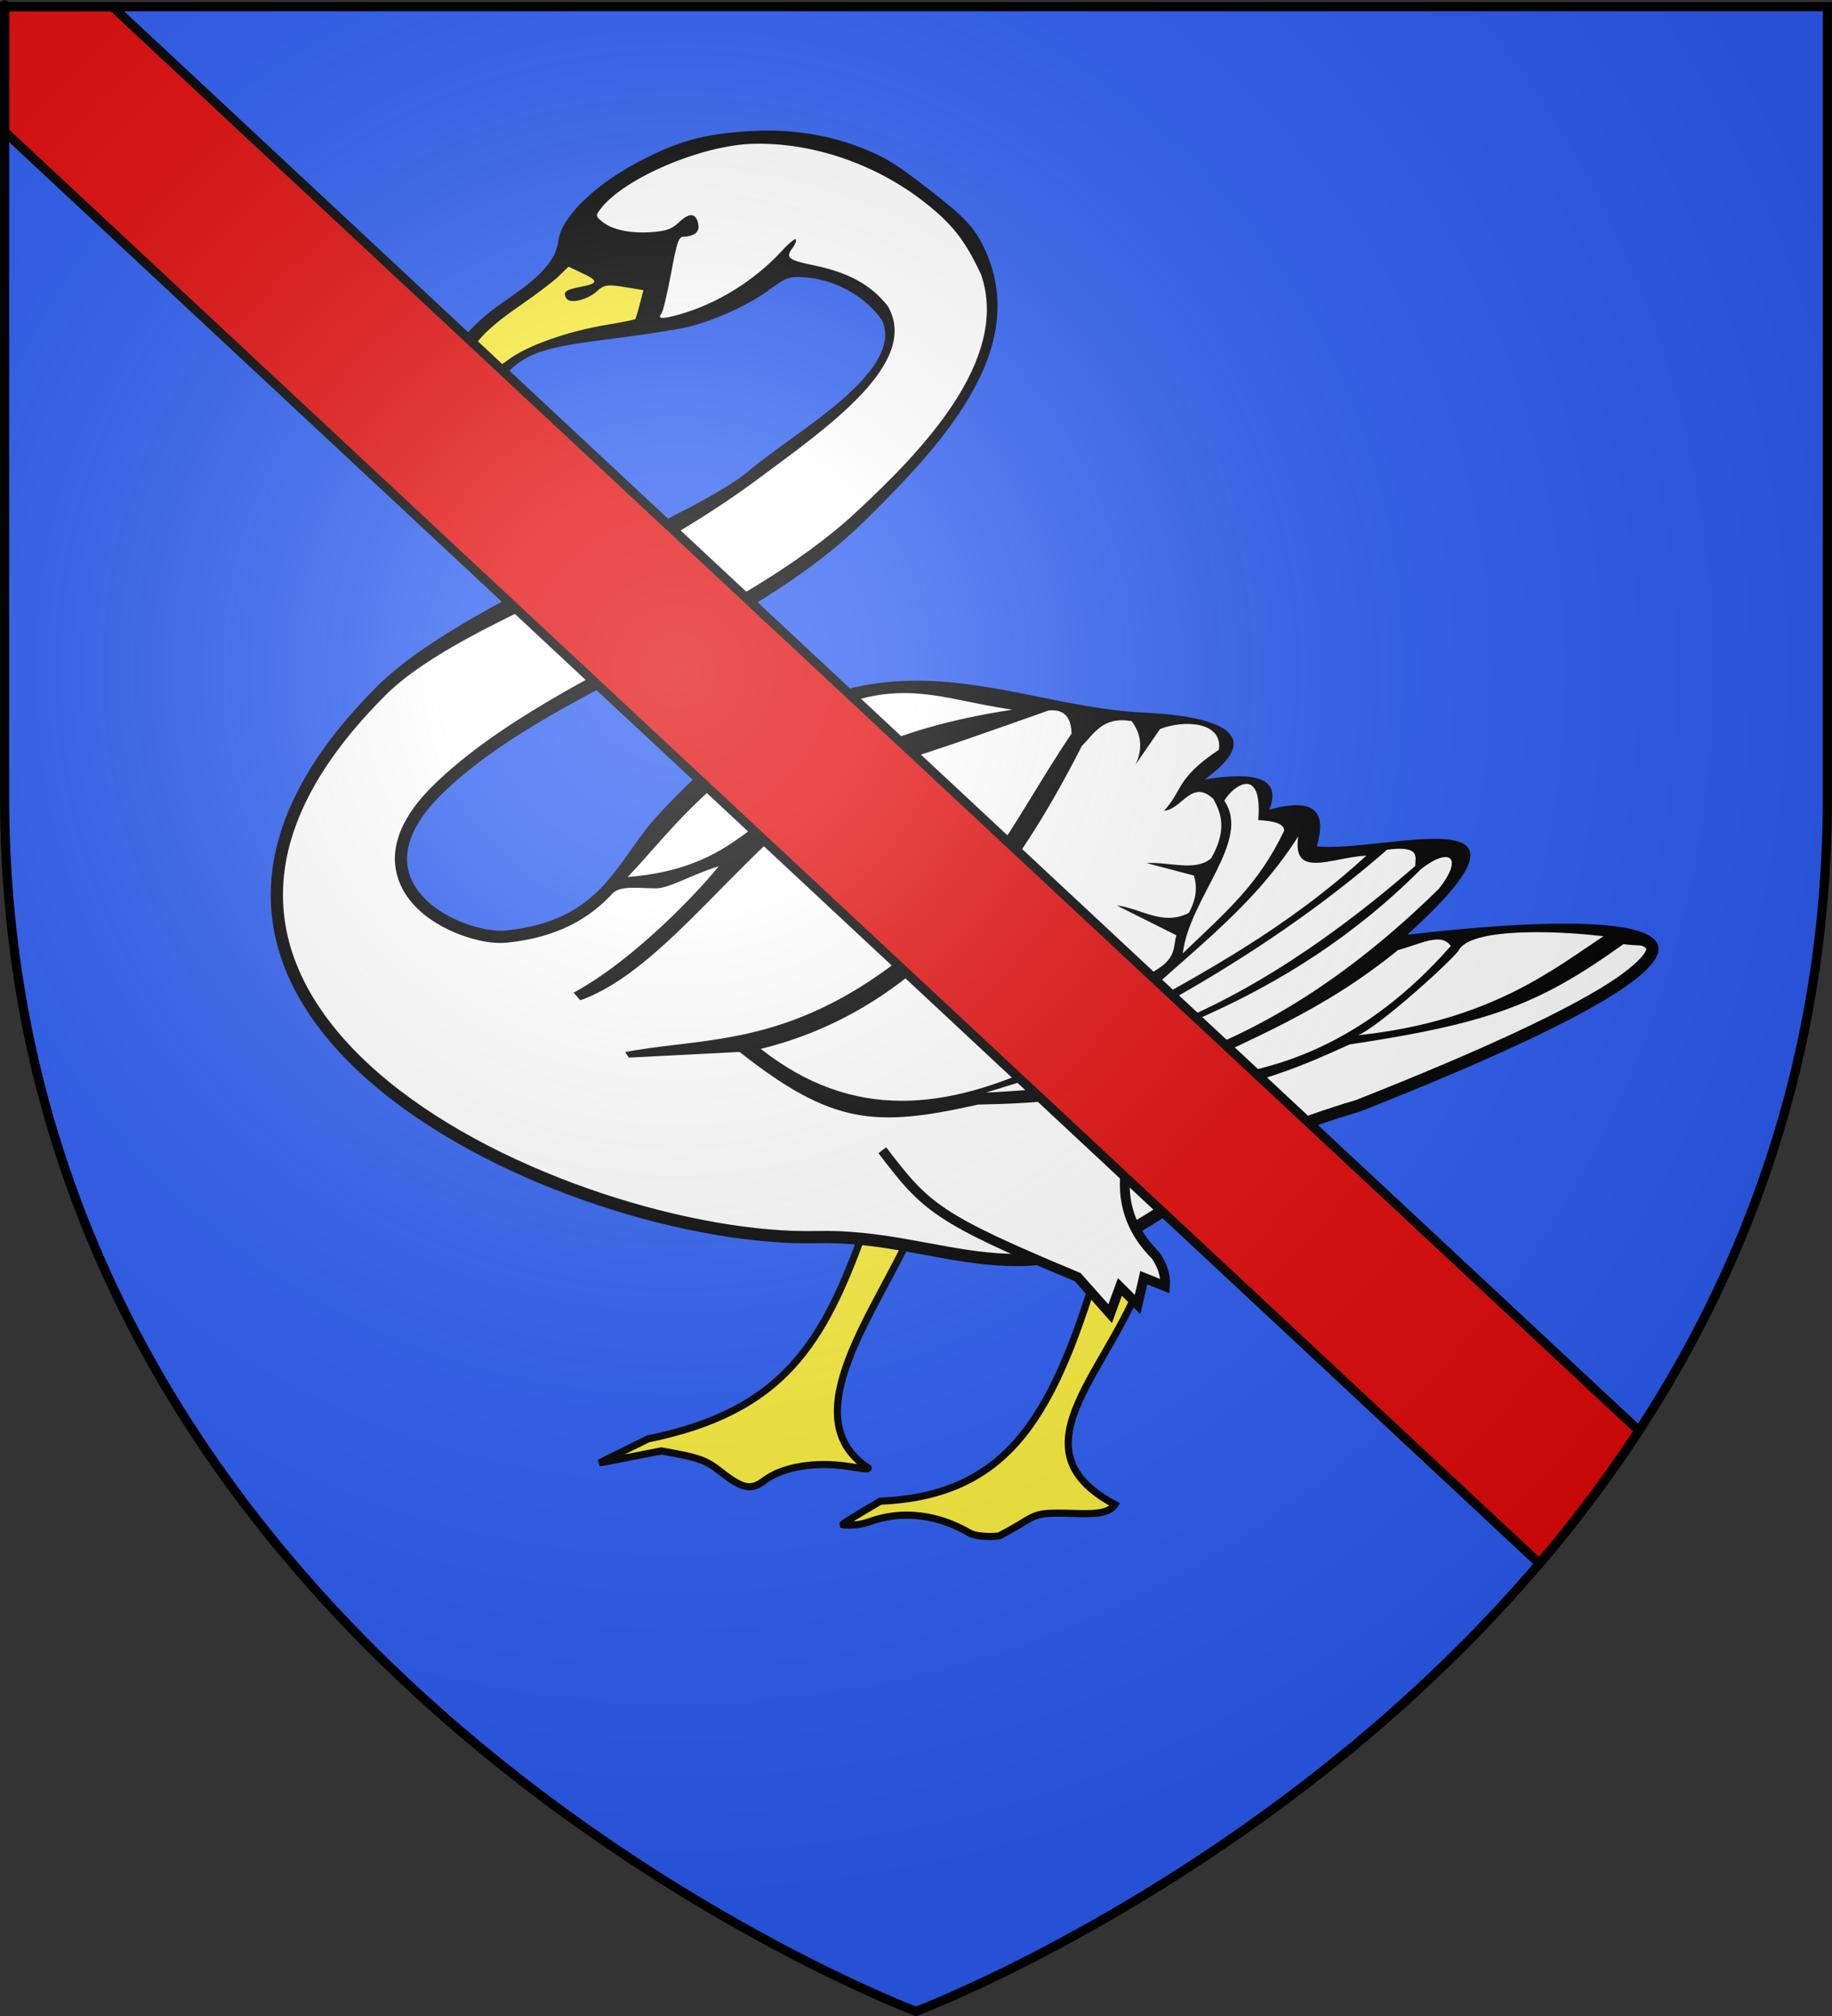
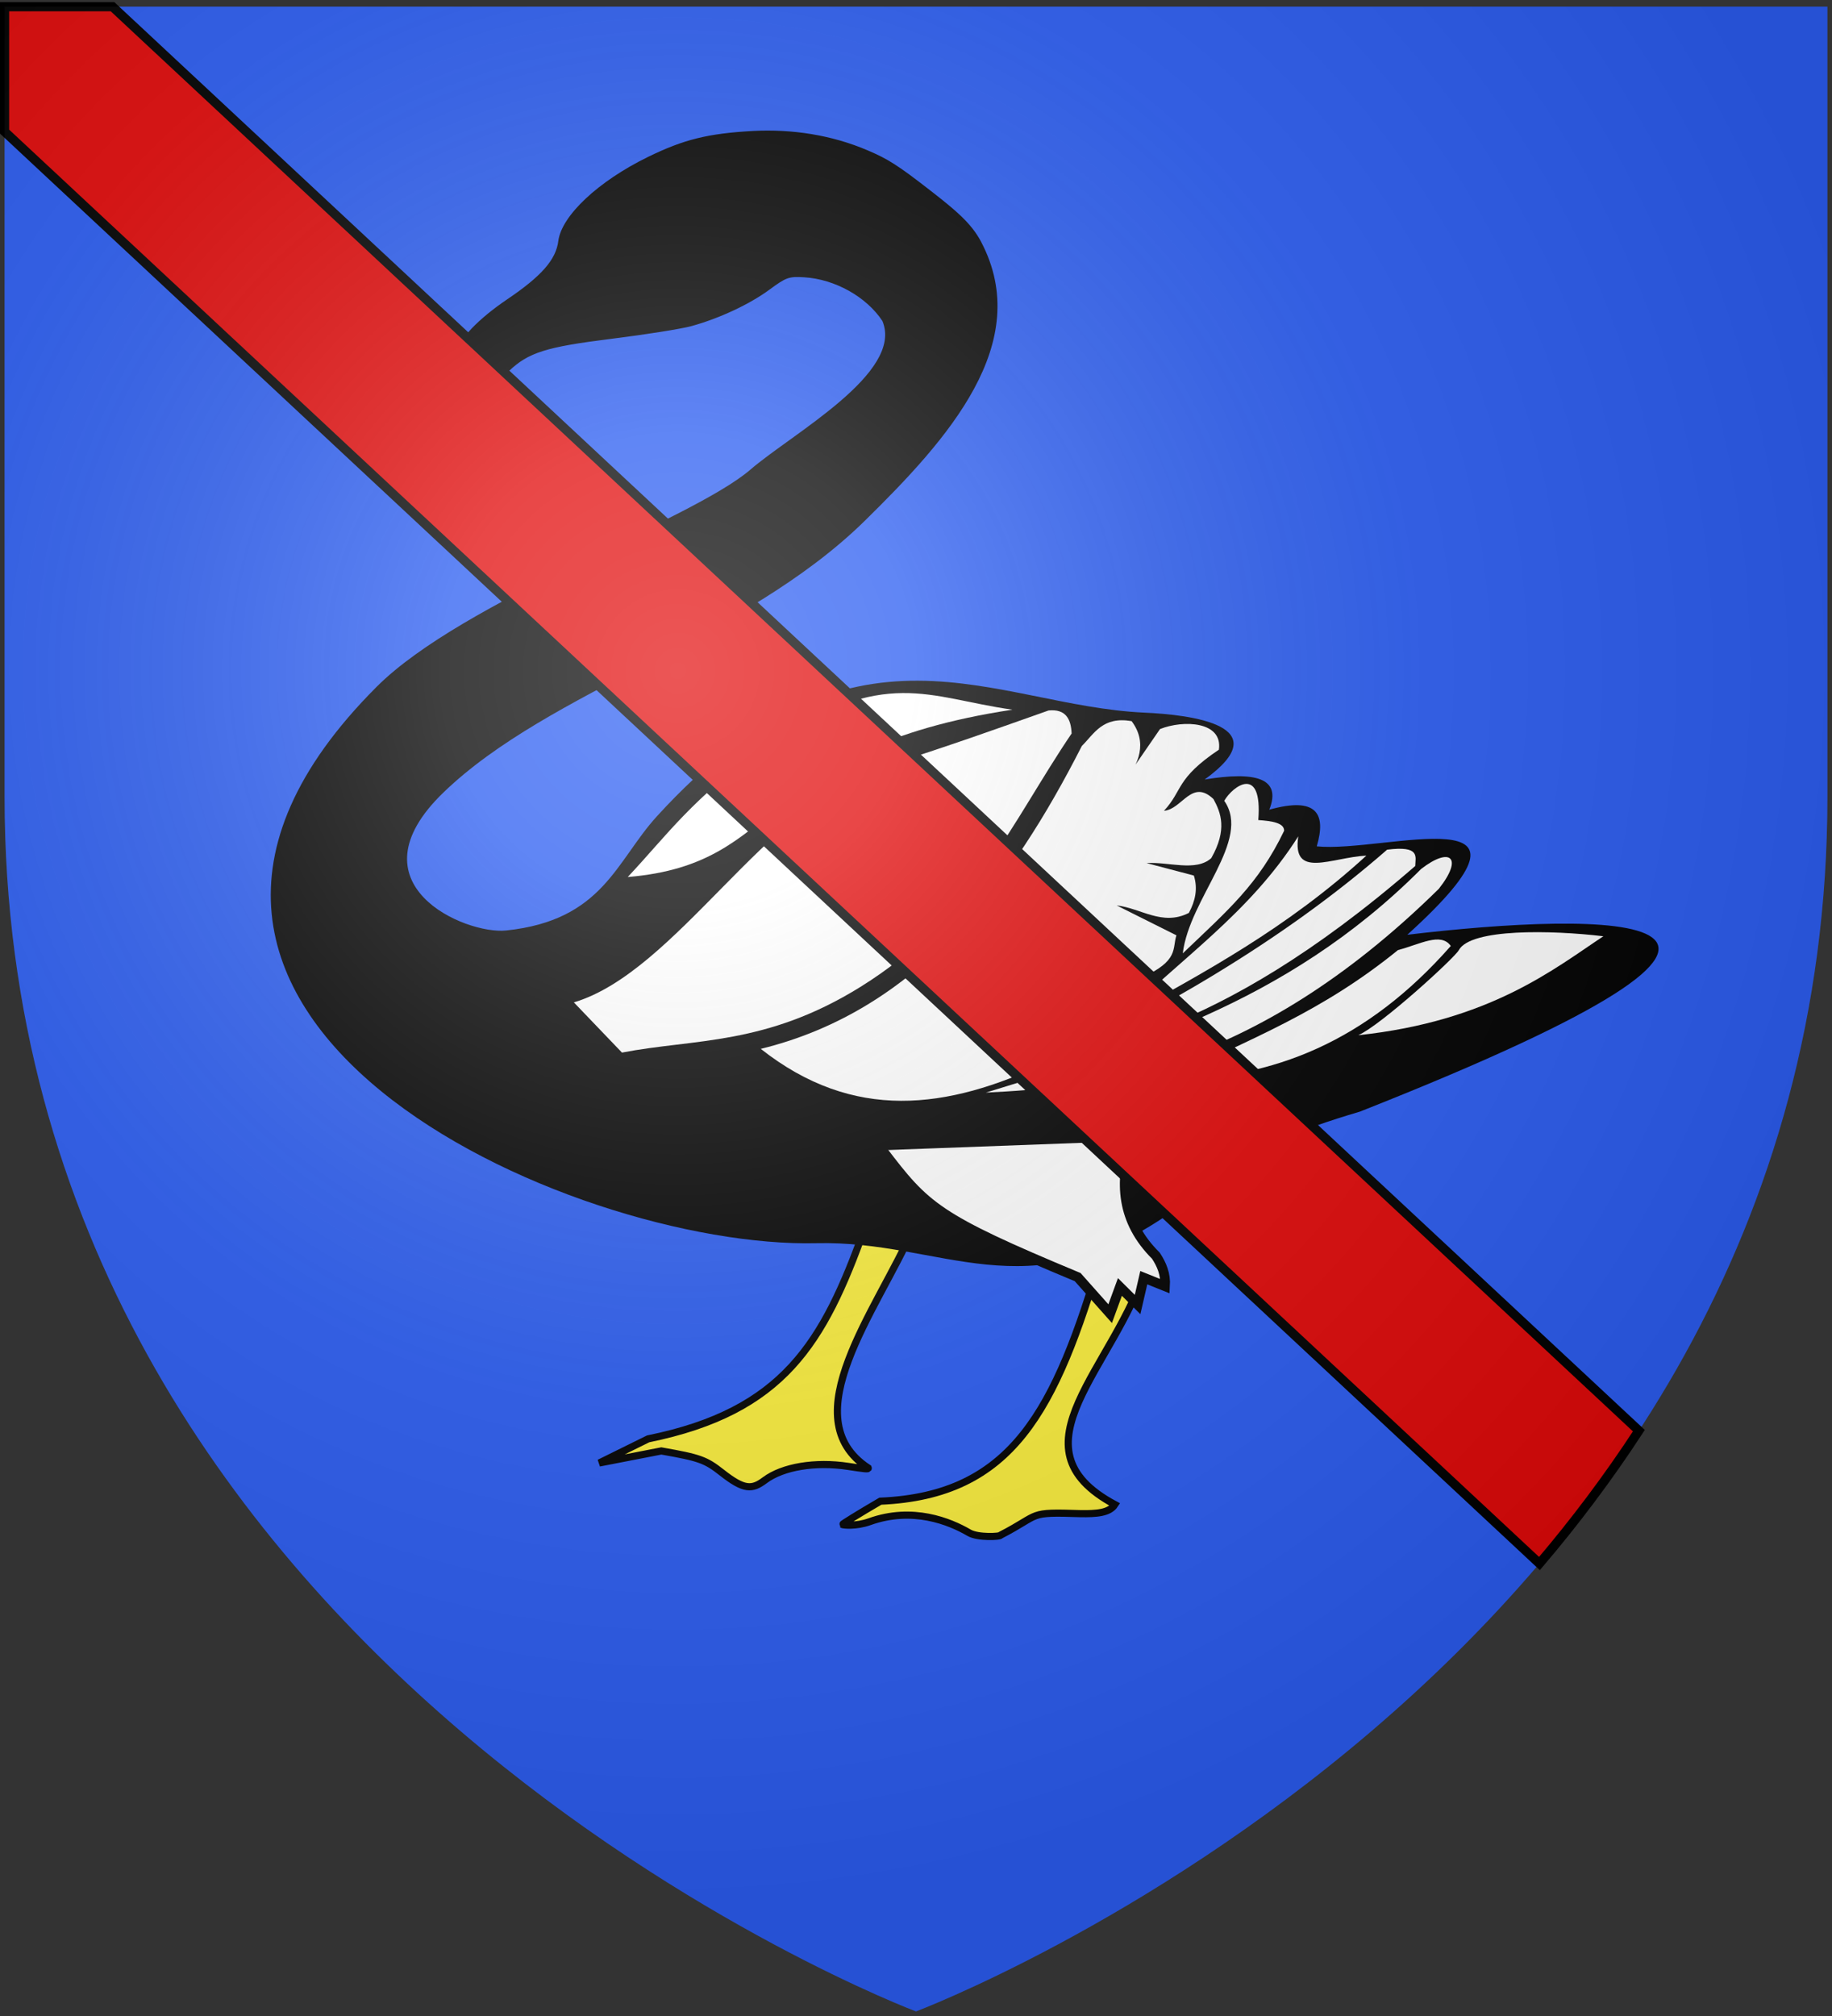
<svg xmlns="http://www.w3.org/2000/svg" xmlns:ns1="http://sodipodi.sourceforge.net/DTD/sodipodi-0.dtd" xmlns:ns2="http://www.inkscape.org/namespaces/inkscape" xmlns:xlink="http://www.w3.org/1999/xlink" height="660" width="600" version="1.0" id="svg2" ns1:version="0.32" ns2:version="0.46" ns1:docname="Blason_ville_fr_Sainte-Lizaigne_(Indre).svg" ns1:docbase="L:\Héraldique" ns2:export-filename="/Users/olivier/Desktop/Blason Rouge/Blason_Vide_3D.png" ns2:export-xdpi="144" ns2:export-ydpi="144" ns2:output_extension="org.inkscape.output.svg.inkscape">
  <rect width="100%" height="100%" fill="#333333" stroke="none" />
  <ns1:namedview ns2:window-height="977" ns2:window-width="1280" ns2:pageshadow="2" ns2:pageopacity="0.0" guidetolerance="10.0" gridtolerance="10.0" objecttolerance="10.0" borderopacity="1.0" bordercolor="#666666" pagecolor="#ffffff" id="base" showgrid="false" height="660px" ns2:zoom="1.1621207" ns2:cx="300.00013" ns2:cy="330.00014" ns2:window-x="-4" ns2:window-y="-4" ns2:current-layer="layer4" showguides="true" ns2:guide-bbox="true" ns2:object-nodes="true" ns2:snap-global="false" />
  <desc id="desc4">Flag of Canton of Valais (Wallis)</desc>
  <defs id="defs6">
    <linearGradient id="linearGradient2893">
      <stop style="stop-color:white;stop-opacity:0.314;" offset="0" id="stop2895" />
      <stop id="stop2897" offset="0.19" style="stop-color:white;stop-opacity:0.251;" />
      <stop style="stop-color:#6b6b6b;stop-opacity:0.125;" offset="0.6" id="stop2901" />
      <stop style="stop-color:black;stop-opacity:0.125;" offset="1" id="stop2899" />
    </linearGradient>
    <radialGradient ns2:collect="always" xlink:href="#linearGradient2893" id="radialGradient3163" gradientUnits="userSpaceOnUse" gradientTransform="matrix(1.353,0,0,1.349,-77.629,-85.747)" cx="221.445" cy="226.331" fx="221.445" fy="226.331" r="300" />
  </defs>
  <g ns2:groupmode="layer" id="layer3" ns2:label="Fond écu" style="display:inline">
    <path d="M 300,658.5 C 300,658.5 598.5,546.18 598.5,260.728 C 598.5,-24.723 598.5,2.176 598.5,2.176 L 1.5,2.176 L 1.5,260.728 C 1.5,546.18 300,658.5 300,658.5 z" style="fill:#2b5df2;fill-opacity:1;fill-rule:evenodd;stroke:none;stroke-width:1px;stroke-linecap:butt;stroke-linejoin:miter;stroke-opacity:1;display:inline" id="path11587" />
    <g id="g6616" ns2:label="Meubles" transform="translate(791.108,-14.198)" />
  </g>
  <g ns2:groupmode="layer" id="layer4" ns2:label="Meubles" style="display:inline">
    <g style="display:inline" id="g7792" transform="translate(-18,10)">
      <path ns1:nodetypes="csccsccccccsc" d="M 268.509,474.579 C 274.364,470.201 285.025,468.432 295.737,470.06 C 301.001,470.86 302.549,471.1 302.351,470.593 C 277.311,454.086 305.337,418.861 316.912,392.575 C 319.144,387.686 321.772,386.786 319.813,383.794 C 317.973,380.983 316.643,380.402 311.32,380.087 L 305.01,379.713 L 301.154,392.214 C 287.753,429.647 274.621,452.052 230.27,461.057 L 214.264,468.955 L 234.591,465.009 C 247.18,467.226 249.085,467.908 254.414,472.098 C 261.757,477.874 264.303,477.725 268.509,474.579 z" style="fill:#fcef3c;fill-opacity:1;stroke:#000000;stroke-width:2.339;stroke-miterlimit:4;stroke-dasharray:none;stroke-opacity:1;display:inline" id="path7123" />
      <path ns1:nodetypes="cccccssscc" d="M 372.005,485.54 C 376.763,485.594 381.297,485.423 383.138,482.56 C 347.879,463.704 383.277,437.957 393.719,403.884 L 378.811,400.584 C 363.746,451.752 349.619,479.601 306.322,481.465 C 299.369,485.528 293.782,488.97 293.906,489.113 C 294.03,489.257 298.277,489.793 302.818,488.166 C 316.882,483.131 329.058,488.092 335.381,491.789 C 338.345,493.522 345.751,493.038 345.583,492.641 C 359.336,485.54 354.183,484.973 372.005,485.54 z" style="fill:#fcef3c;fill-opacity:1;stroke:#000000;stroke-width:2.339;stroke-miterlimit:4;stroke-dasharray:none;stroke-opacity:1;display:inline" id="path7125" />
      <path style="fill:#000000;stroke:none;stroke-width:10;stroke-miterlimit:4;stroke-dasharray:none;stroke-opacity:1;display:inline" d="M 264.555,32.875 C 249.782,33.716 241.969,35.646 230.23,41.375 C 213.946,49.323 201.908,60.609 200.855,68.9 C 200.077,75.02 195.366,80.395 184.105,88 C 174.679,94.366 168.18,101.169 167.455,105.425 C 166.933,108.488 171.02,113.373 175.005,114.45 C 179.272,115.605 180.891,115.105 184.605,111.55 C 191.029,105.402 196.825,103.582 218.23,100.925 C 229.367,99.543 241.145,97.668 244.405,96.775 C 253.482,94.289 263.45,89.647 270.005,84.825 C 275.487,80.792 276.357,80.47 281.355,80.775 C 291.444,81.392 301.78,87.166 307.005,95.1 C 314.064,112.105 277.447,131.946 263.755,143.75 C 244.427,160.413 169.735,186.488 141.38,214.825 C 33.234,322.905 205.152,398.949 285.43,397 C 326.76,395.997 353.943,419.95 401.23,387.125 C 414.69,376.516 421.327,366.322 463.38,353.925 C 634.405,286.425 542.092,288.496 478.905,296.025 C 530.798,249.02 471.317,269.363 449.255,267.075 C 452.388,256.425 449.349,250.704 433.705,255.075 C 437.866,244.638 429.05,242.477 412.53,245.2 C 437.003,227.528 408.133,223.995 392.755,223.3 C 343.174,221.063 297.89,186.373 233.18,257.2 C 219.727,271.924 215.523,291.303 183.755,294.625 C 170.341,296.028 132.057,279.516 163.255,249.425 C 198.088,215.828 261.505,199.513 301.255,160.475 C 328.36,133.856 356.775,102.397 339.33,69.175 C 336.086,62.998 330.933,58.783 322.605,52.3 C 311.968,44.021 308.694,42.003 302.28,39.275 C 290.376,34.167 277.442,32.211 264.555,32.875 z" id="path7172" ns1:nodetypes="csssssssssscsssccccccssssssscc" />
-       <path ns1:nodetypes="cssscccssscccssc" d="M 178.008,111.795 C 178.851,111.609 181.834,109.748 184.638,107.66 C 190.771,103.091 203.961,98.438 216.787,96.319 C 221.726,95.502 225.902,94.661 226.067,94.449 C 226.232,94.237 226.899,92.02 227.551,89.522 L 228.735,84.981 L 222.431,83.958 C 216.968,83.071 215.801,83.237 213.676,85.207 C 210.466,88.184 204.644,89.592 203.482,87.673 C 202.251,85.638 203.178,84.869 207.974,83.946 C 214.005,82.785 214.144,82.007 208.776,79.469 L 204.202,77.307 L 200.927,80.474 C 199.125,82.216 193.358,86.586 188.11,90.184 C 177.152,97.697 171.807,103.488 172.109,107.518 C 172.311,110.216 175.312,112.392 178.008,111.795 z" style="fill:#fcef3c;fill-opacity:1;display:inline" id="path7176" />
-       <path style="fill:#ffffff;display:inline" d="M 266.43,37.051 C 265.827,37.052 265.229,37.059 264.63,37.076 C 247.781,37.529 222.556,48.258 214.78,58.276 C 212.988,60.583 213.021,60.848 215.505,62.776 C 218.843,65.367 225.033,66.546 232.055,65.951 C 236.404,65.582 238.181,64.886 240.63,62.551 C 243.99,59.345 246.248,59.83 246.755,63.851 C 247.033,66.063 245.203,67.389 241.78,67.501 C 240.259,67.55 239.68,69.311 237.78,79.501 C 236.556,86.064 235.159,91.933 234.68,92.551 C 233.171,94.493 234.771,94.57 240.805,92.851 C 252.971,89.383 265.196,81.775 274.005,72.201 C 276.398,69.6 278.497,67.886 278.68,68.376 C 278.862,68.865 278.445,69.999 277.755,70.901 C 275.109,74.358 275.947,75.09 284.48,76.851 C 295.878,79.202 303.261,83.255 308.73,90.176 C 319.654,108.769 288.77,130.056 266.58,146.576 C 252.953,156.719 232.199,169.974 207.73,181.151 C 183.058,192.42 157.452,204.411 144.205,217.651 C 117.709,244.13 108.928,267.889 110.955,288.776 C 112.981,309.663 126.049,328.36 145.28,344.076 C 183.741,375.508 246.522,393.943 285.33,393.001 C 306.788,392.48 324.202,398.3 341.48,400.001 C 358.737,401.7 375.945,399.773 398.88,383.876 C 398.903,383.857 398.931,383.844 398.955,383.826 C 411.783,373.666 419.948,362.622 461.905,350.201 C 461.958,350.179 462.001,350.172 462.055,350.151 C 504.608,333.35 530.758,320.846 544.68,311.976 C 551.649,307.535 555.503,303.855 556.68,301.901 C 557.268,300.923 557.176,300.606 557.18,300.626 C 557.183,300.645 557.241,300.538 556.605,300.076 C 555.332,299.15 554.865,299.756 549.672,299.096 C 522.206,318.812 505.913,325.02 459.941,331.941 C 439.984,341.143 413.603,352.08 391.32,344.796 C 373.669,350.106 356.018,351.304 338.367,351.609 C 304.688,359.161 290.559,358.291 260.203,334.385 L 223.95,336.25 C 214.236,320.82 218.952,330.418 205.876,314.966 C 226.143,304.027 247.676,280.825 253.372,273.609 C 244.405,276.344 237.288,280.84 232.86,280.823 C 226.139,280.795 220.815,279.738 218.23,282.926 C 211.03,290.551 200.821,296.857 184.155,298.601 C 179.798,299.056 174.571,298.137 169.13,296.151 C 163.688,294.164 158.136,291.07 153.88,286.601 C 149.623,282.132 146.712,275.998 147.43,268.976 C 148.147,261.953 152.254,254.484 160.48,246.551 C 196.466,211.841 259.819,193.488 298.43,157.626 C 319.794,137.782 348.9,107.849 339.33,79.926 C 334.078,68.644 329.824,63.224 320.455,55.951 C 304.977,43.935 285.1,37.003 266.43,37.051 z" id="path7713" ns1:nodetypes="csssssssssssssscssssssscscsssssccccccccccsssssscsc" />
      <path ns1:nodetypes="csccsc" id="path7715" d="M 205.946,318.161 C 239.41,308.174 268.753,253.422 306.149,241.438 C 330.834,233.527 343.637,228.874 361.43,222.592 C 366.996,222.052 368.762,225.312 368.969,230.131 C 349.388,259.014 336.885,290.017 299.867,313.052 C 268.829,332.366 245.451,330.009 221.702,334.596" style="fill:#ffffff;fill-opacity:1;stroke:none;stroke-width:10;stroke-miterlimit:4;stroke-dasharray:none;stroke-opacity:1" />
      <path ns1:nodetypes="cccc" id="path7717" d="M 223.595,277.116 C 276.172,272.793 264.8,235.198 349.581,222.339 C 321.773,218.424 308.205,207.998 269.434,233.584 C 244.447,251.521 236.465,263.456 223.595,277.116 z" style="fill:#ffffff;fill-opacity:1;stroke:none;stroke-width:10;stroke-miterlimit:4;stroke-dasharray:none;stroke-opacity:1" />
      <path ns1:nodetypes="ccccccccccccccccccccc" id="path7719" d="M 267.165,333.379 C 318.739,320.75 349.425,279.165 372.305,234.235 C 376.434,230.109 379.152,224.464 388.614,226.081 C 393.706,232.876 391.476,240.159 385.337,246.955 L 397.915,228.681 C 405.671,225.591 418.539,226.203 417.2,235.435 C 402.952,245.001 405.478,248.711 399.214,255.436 C 405.163,254.977 408.312,244.807 415.43,251.605 C 417.871,256.112 420.016,261.576 414.708,270.93 C 409.655,275.502 400.589,272.048 393.506,272.56 L 409,276.637 C 410.372,280.954 409.458,284.985 407.369,288.869 C 398.679,293.302 391.598,287.278 383.721,286.423 L 403.292,296.208 C 401.865,300.564 404.248,304.497 391.876,310.07 L 369.859,305.177 C 376.138,308.669 383.914,309.916 388.614,315.778 C 384.172,322.132 379.042,327.509 368.72,331.763 C 355.399,333.262 350.491,329.631 341.273,325.795 C 347.994,331.03 359.565,330.247 360.889,337.795 C 328.092,353.378 297.462,357.249 267.165,333.379 z" style="fill:#ffffff;fill-opacity:1;stroke:none;stroke-width:10;stroke-miterlimit:4;stroke-dasharray:none;stroke-opacity:1" />
      <path ns1:nodetypes="cccc" id="path7721" d="M 462.834,328.91 C 470.115,325.78 494.371,303.641 495.785,301.057 C 499.648,293.931 526.148,294.475 543.121,296.515 C 527.02,307.163 505.992,324.327 462.834,328.91 z" style="fill:#ffffff;fill-opacity:1;stroke:none;stroke-width:10;stroke-miterlimit:4;stroke-dasharray:none;stroke-opacity:1" />
      <path ns1:nodetypes="cccc" id="path7723" d="M 399.932,343.497 C 428.168,329.819 450.866,321.33 475.853,301.035 C 482.976,299.185 489.9,295.082 493.149,299.69 C 465.806,330.79 435.032,343.424 399.932,343.497 z" style="fill:#ffffff;fill-opacity:1;stroke:none;stroke-width:10;stroke-miterlimit:4;stroke-dasharray:none;stroke-opacity:1" />
      <path ns1:nodetypes="cccc" id="path7725" d="M 340.877,347.699 C 375.067,345.967 427.476,341.718 489.217,280.993 C 497.406,270.669 492.931,267.128 483.45,274.473 C 438.833,319.189 387.174,333.402 340.877,347.699 z" style="fill:#ffffff;fill-opacity:1;stroke:none;stroke-width:10;stroke-miterlimit:4;stroke-dasharray:none;stroke-opacity:1" />
      <path ns1:nodetypes="cccc" id="path7727" d="M 353.971,341.879 C 376.086,331.123 413.703,332.361 481.51,273.503 C 481.545,270.482 483.286,266.779 472.296,268.168 C 437.317,298.689 396.669,321.65 353.971,341.879 z" style="fill:#ffffff;fill-opacity:1;stroke:none;stroke-width:10;stroke-miterlimit:4;stroke-dasharray:none;stroke-opacity:1" />
      <path ns1:nodetypes="cccc" id="path7729" d="M 385.007,323.452 C 412.243,308.486 439.529,293.874 465.507,270.108 C 454.007,270.706 441.096,277.9 443.2,263.804 C 427.096,289.177 404.559,303.826 385.007,323.452 z" style="fill:#ffffff;fill-opacity:1;stroke:none;stroke-width:10;stroke-miterlimit:4;stroke-dasharray:none;stroke-opacity:1" />
      <path ns1:nodetypes="ccccc" id="path7731" d="M 418.953,252.165 C 421.829,247.192 431.526,240.292 430.107,258.47 C 434.62,258.79 438.586,259.384 438.567,261.971 C 430.132,279.561 420.158,287.963 405.375,302.114 C 407.528,283.996 428.019,265.108 418.953,252.165 z" style="fill:#ffffff;fill-opacity:1;stroke:none;stroke-width:10;stroke-miterlimit:4;stroke-dasharray:none;stroke-opacity:1" />
      <path ns1:nodetypes="ccccccccc" id="path7733" d="M 306.969,366.564 C 321.109,385.082 324.454,388.763 370.951,408.101 L 381.587,420.07 L 384.786,411.327 L 390.575,417.074 L 392.6,408.289 L 399.562,411.082 C 399.814,407.128 398.462,403.976 396.566,401.096 C 385.188,389.784 384.533,376.992 388.766,363.526" style="fill:#ffffff;fill-opacity:1;stroke:#000000;stroke-width:3.2;stroke-miterlimit:4;stroke-dasharray:none;stroke-opacity:1" />
    </g>
    <path style="display:inline;opacity:1;fill:#e20909;fill-opacity:1;stroke:#000000;stroke-width:3;stroke-miterlimit:4;stroke-dasharray:none;stroke-opacity:1" d="M 1.5 2.188 L 1.5 43.094 L 504.188 511.875 C 515.663 498.4 526.611 483.908 536.75 468.375 L 36.844 2.188 L 1.5 2.188 z " id="rect7752" />
  </g>
  <g ns2:groupmode="layer" id="layer2" ns2:label="Reflet final" ns1:insensitive="true" style="display:inline">
    <path ns1:nodetypes="cccccc" d="M 300,658.5 C 300,658.5 598.5,546.18 598.5,260.728 C 598.5,-24.723 598.5,2.176 598.5,2.176 L 1.5,2.176 L 1.5,260.728 C 1.5,546.18 300,658.5 300,658.5 z" style="opacity:1;fill:url(#radialGradient3163);fill-opacity:1;fill-rule:evenodd;stroke:none;stroke-width:1px;stroke-linecap:butt;stroke-linejoin:miter;stroke-opacity:1" id="path2875" ns2:export-xdpi="144" ns2:export-ydpi="144" />
  </g>
  <g ns2:groupmode="layer" id="layer1" ns2:label="Contour final" style="display:inline" ns1:insensitive="true">
-     <path ns1:nodetypes="cccccc" d="M 300,658.5 C 300,658.5 1.5,546.18 1.5,260.728 C 1.5,-24.723 1.5,2.176 1.5,2.176 L 598.5,2.176 L 598.5,260.728 C 598.5,546.18 300,658.5 300,658.5 z" style="opacity:1;fill:none;fill-opacity:1;fill-rule:evenodd;stroke:#000000;stroke-width:3;stroke-linecap:butt;stroke-linejoin:miter;stroke-miterlimit:4;stroke-dasharray:none;stroke-opacity:1" id="path1411" ns2:export-xdpi="144" ns2:export-ydpi="144" />
-   </g>
+     </g>
</svg>